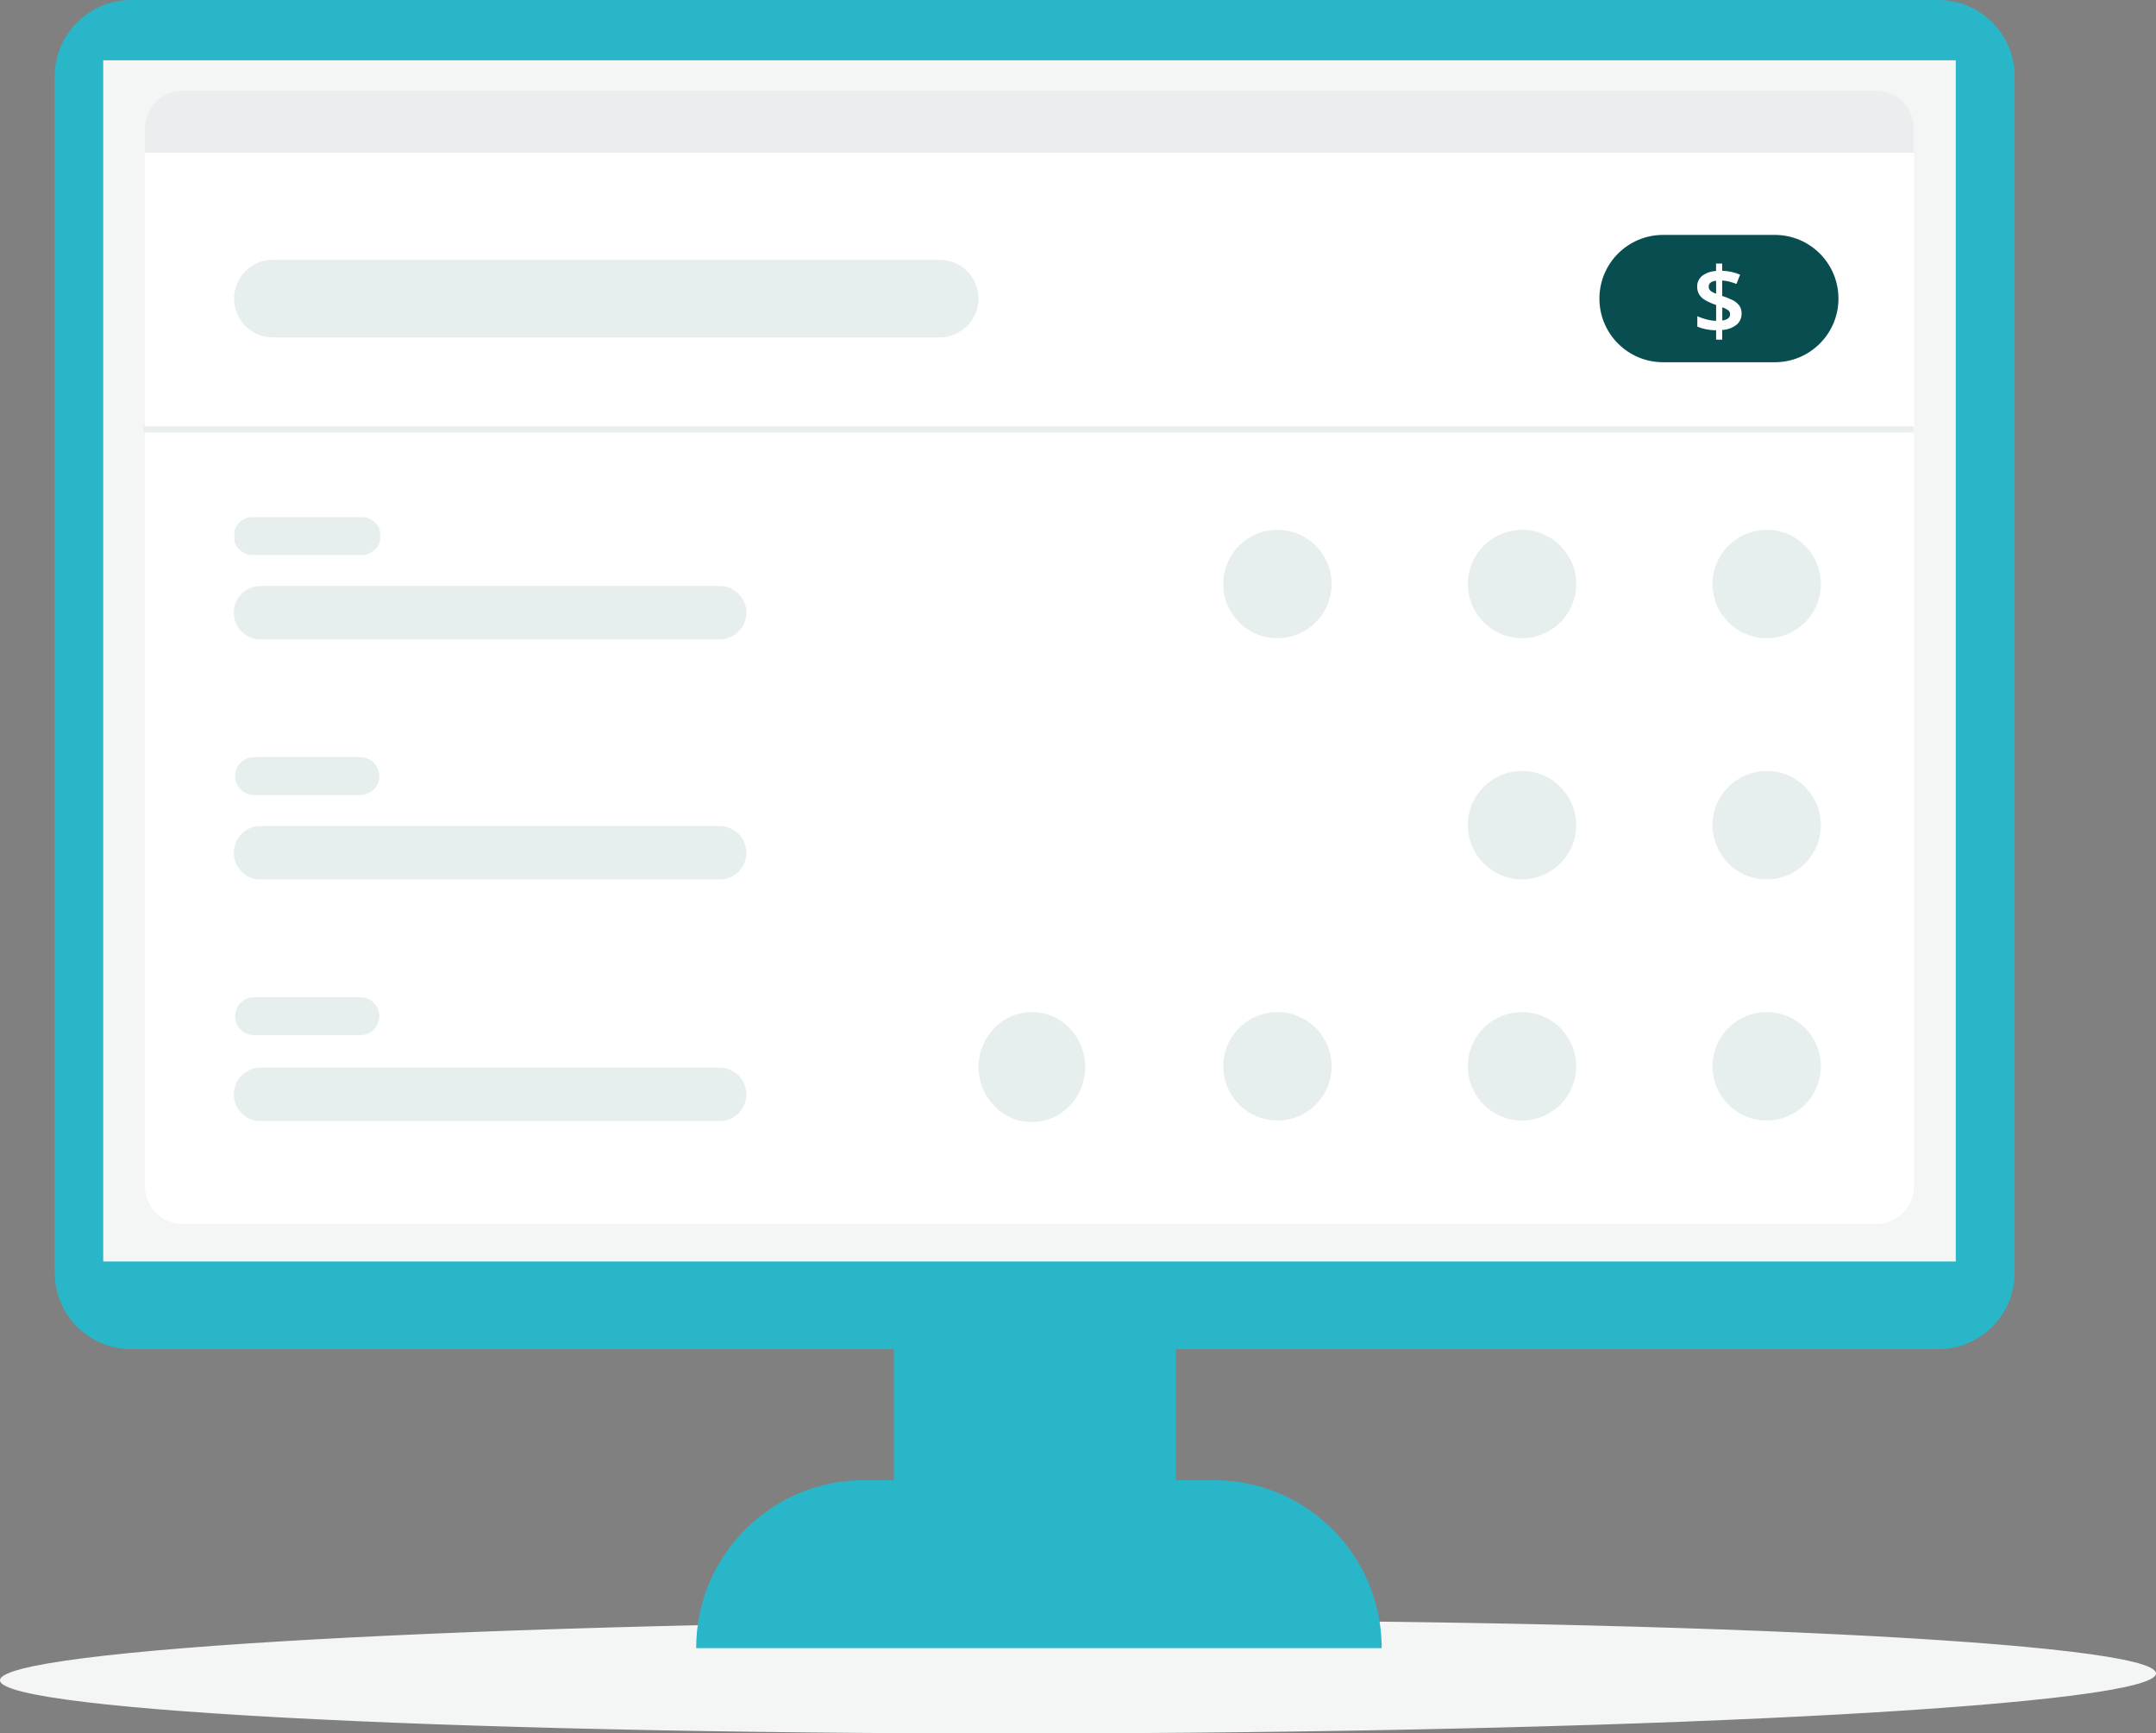
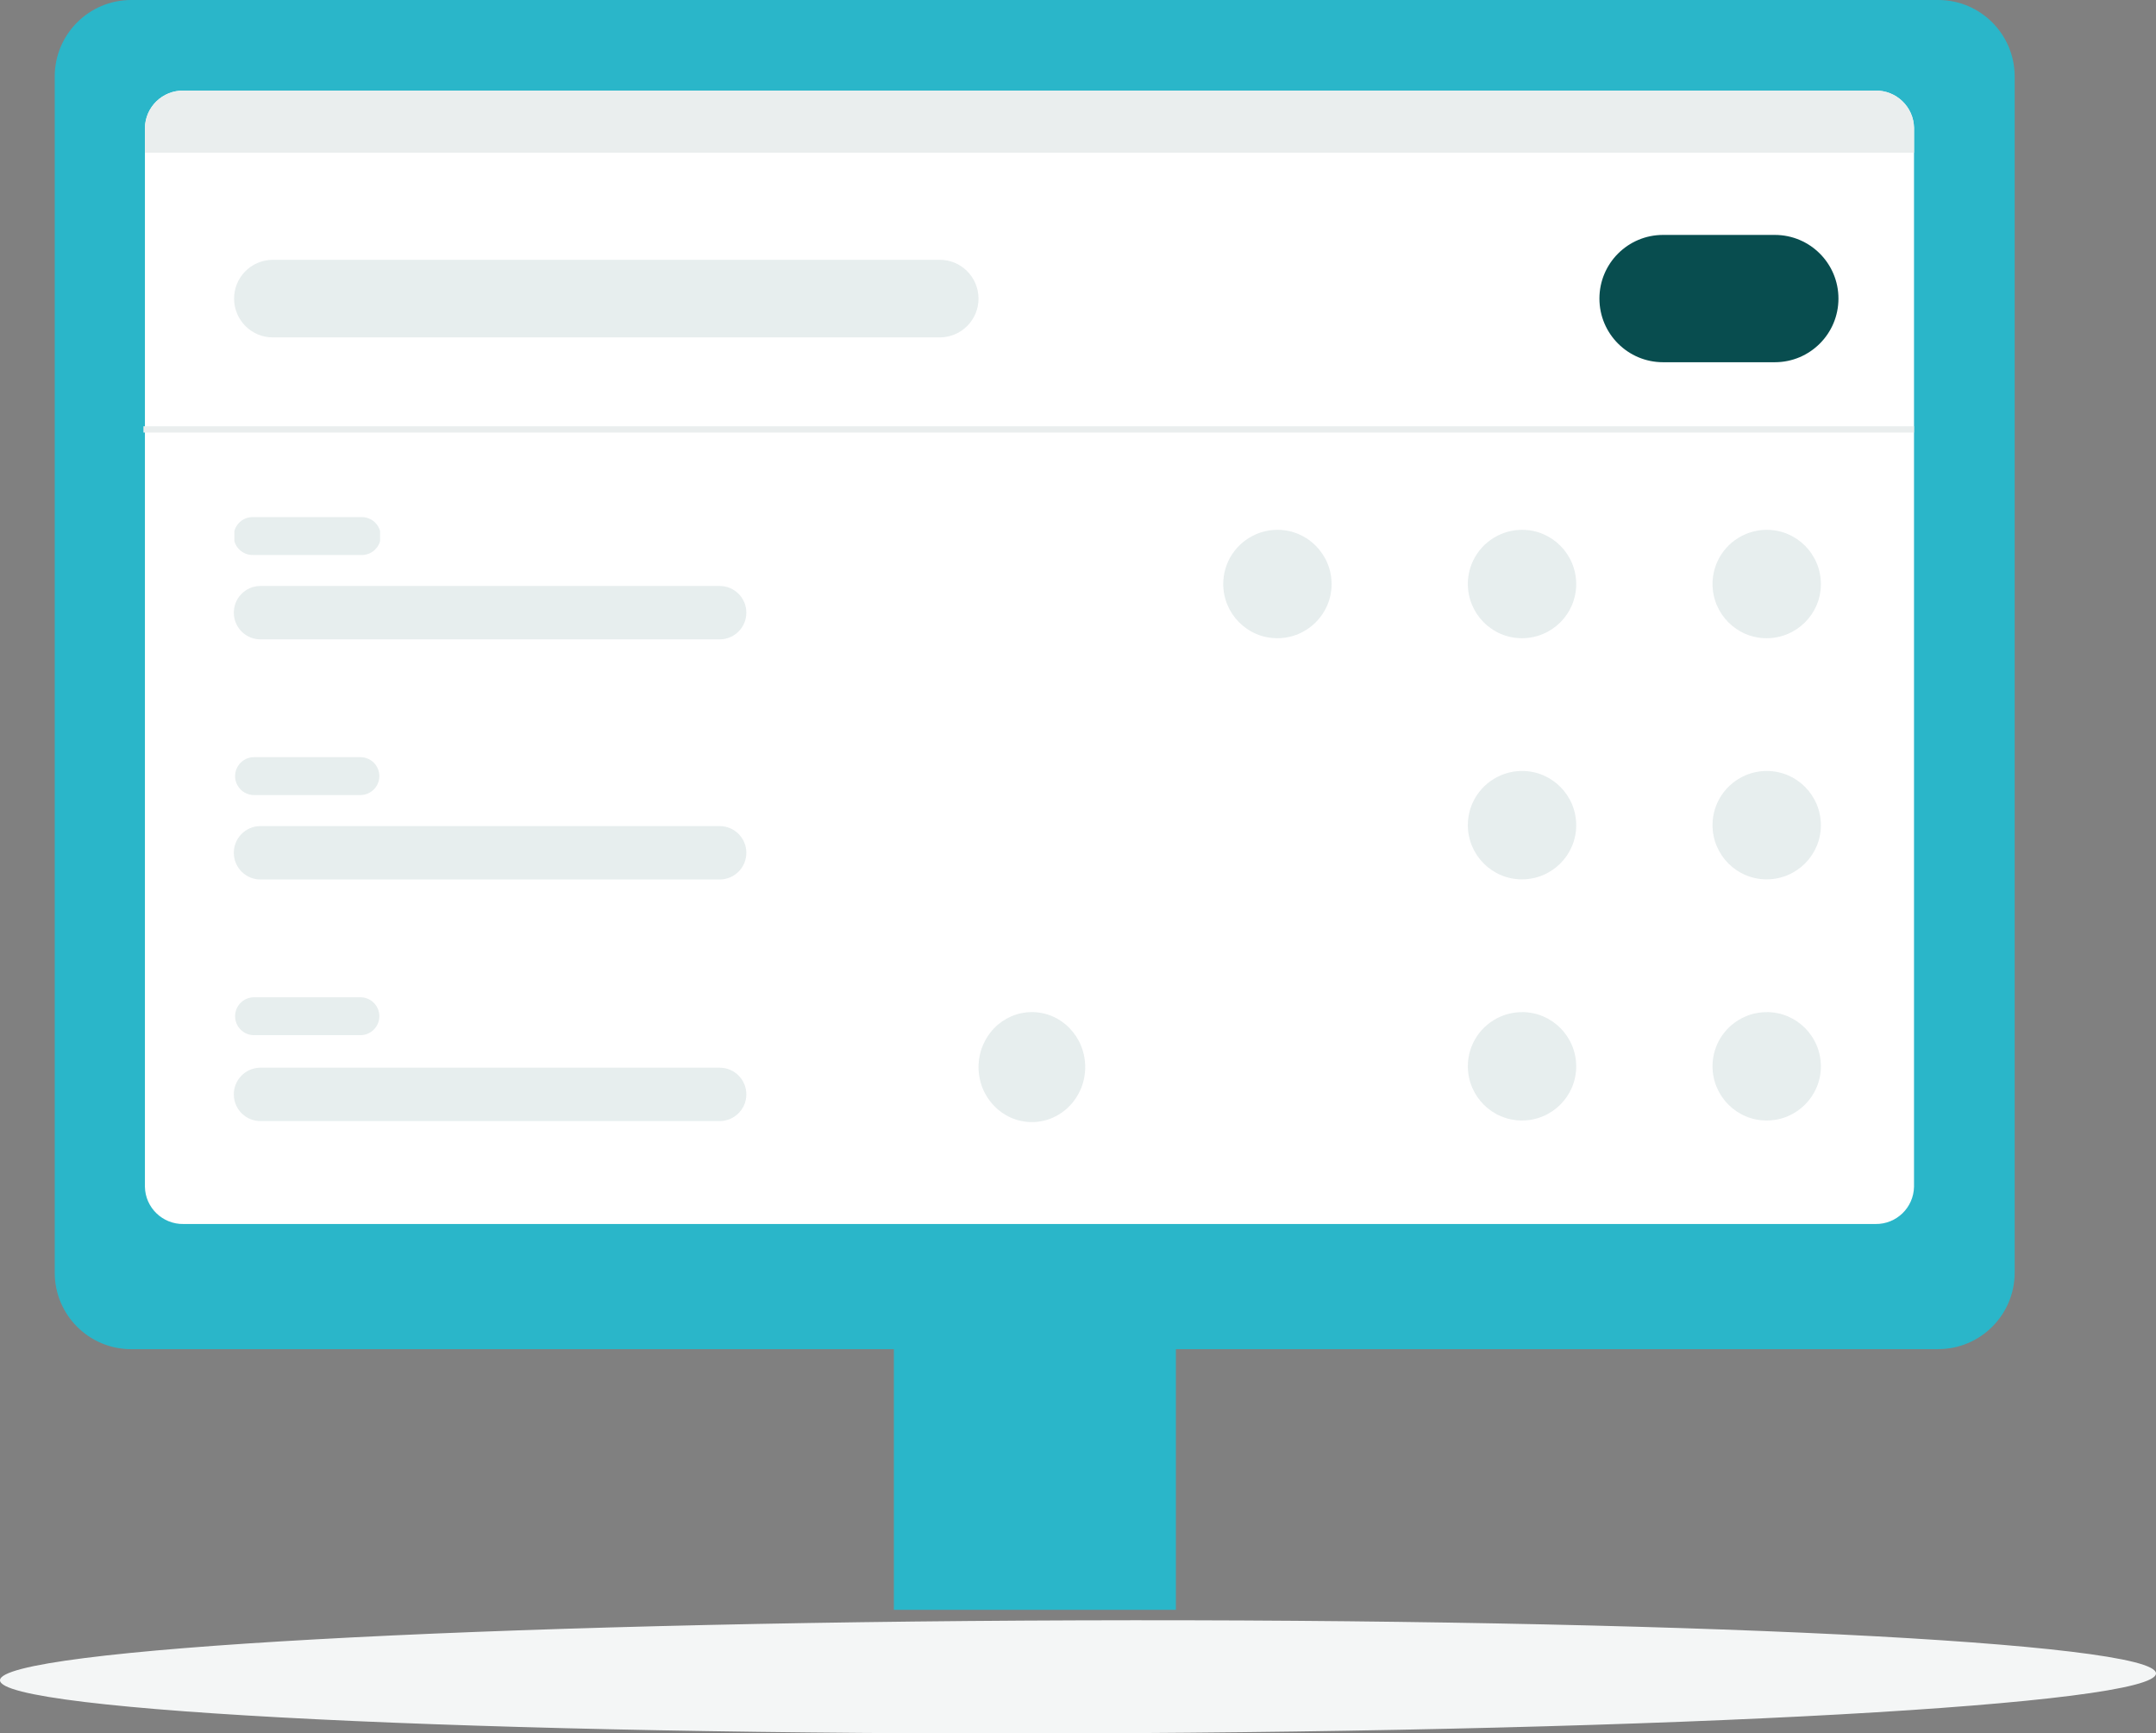
<svg xmlns="http://www.w3.org/2000/svg" id="Layer_2" data-name="Layer 2" viewBox="0 0 336.08 270.14">
  <rect x="0" y="0" width="336.08" height="270.14" fill="#808080" stroke="none" />
  <defs>
    <style>
      .cls-1 {
        clip-path: url(#clippath-11);
      }

      .cls-2 {
        fill: #fff;
      }

      .cls-3 {
        clip-path: url(#clippath-2);
      }

      .cls-4 {
        clip-path: url(#clippath-13);
      }

      .cls-5 {
        clip-path: url(#clippath-15);
      }

      .cls-6 {
        clip-path: url(#clippath-6);
      }

      .cls-7 {
        fill: #eaeeee;
      }

      .cls-8 {
        clip-path: url(#clippath-7);
      }

      .cls-9 {
        clip-path: url(#clippath-1);
      }

      .cls-10 {
        clip-path: url(#clippath-4);
      }

      .cls-11 {
        fill: #2ab6c9;
      }

      .cls-12 {
        clip-path: url(#clippath-12);
      }

      .cls-13 {
        fill: #f4f6f6;
      }

      .cls-14 {
        clip-path: url(#clippath-9);
      }

      .cls-15 {
        clip-path: url(#clippath);
      }

      .cls-16 {
        fill: none;
      }

      .cls-17 {
        clip-path: url(#clippath-3);
      }

      .cls-18 {
        opacity: .1;
      }

      .cls-19 {
        clip-path: url(#clippath-8);
      }

      .cls-20 {
        fill: #084d4f;
      }

      .cls-21 {
        clip-path: url(#clippath-14);
      }

      .cls-22 {
        clip-path: url(#clippath-5);
      }

      .cls-23 {
        clip-path: url(#clippath-10);
      }
    </style>
    <clipPath id="clippath">
      <rect class="cls-16" x="190.68" y="82.57" width="16.89" height="16.89" />
    </clipPath>
    <clipPath id="clippath-1">
-       <rect class="cls-16" x="190.68" y="157.73" width="16.89" height="16.89" />
-     </clipPath>
+       </clipPath>
    <clipPath id="clippath-2">
      <rect class="cls-16" x="152.53" y="157.73" width="16.65" height="17.14" />
    </clipPath>
    <clipPath id="clippath-3">
      <rect class="cls-16" x="228.82" y="82.57" width="16.89" height="16.89" />
    </clipPath>
    <clipPath id="clippath-4">
      <rect class="cls-16" x="228.82" y="157.73" width="16.89" height="16.89" />
    </clipPath>
    <clipPath id="clippath-5">
      <rect class="cls-16" x="228.82" y="120.15" width="16.89" height="16.89" />
    </clipPath>
    <clipPath id="clippath-6">
      <rect class="cls-16" x="266.95" y="82.57" width="16.89" height="16.89" />
    </clipPath>
    <clipPath id="clippath-7">
      <rect class="cls-16" x="266.95" y="157.73" width="16.89" height="16.89" />
    </clipPath>
    <clipPath id="clippath-8">
      <rect class="cls-16" x="266.95" y="120.15" width="16.89" height="16.89" />
    </clipPath>
    <clipPath id="clippath-9">
      <rect class="cls-16" x="36.49" y="91.32" width="79.89" height="8.32" />
    </clipPath>
    <clipPath id="clippath-10">
      <rect class="cls-16" x="36.49" y="40.49" width="116.04" height="12.09" />
    </clipPath>
    <clipPath id="clippath-11">
      <rect class="cls-16" x="36.49" y="128.74" width="79.89" height="8.32" />
    </clipPath>
    <clipPath id="clippath-12">
      <rect class="cls-16" x="36.49" y="166.39" width="79.89" height="8.32" />
    </clipPath>
    <clipPath id="clippath-13">
      <rect class="cls-16" x="36.54" y="155.42" width="22.7" height="5.9" />
    </clipPath>
    <clipPath id="clippath-14">
      <rect class="cls-16" x="36.54" y="118" width="22.7" height="5.9" />
    </clipPath>
    <clipPath id="clippath-15">
      <rect class="cls-16" x="36.54" y="80.59" width="22.7" height="5.9" />
    </clipPath>
  </defs>
  <g id="Monitor">
    <g>
      <path id="Path_29391" data-name="Path 29391" class="cls-13" d="M336.08,260.79c.02,4.86-75.21,9.04-168.01,9.34S.02,266.72,0,261.86s75.21-9.04,168.01-9.34,168.05,3.4,168.07,8.27" />
      <rect id="Rectangle_4920" data-name="Rectangle 4920" class="cls-11" x="139.34" y="171.81" width="43.96" height="79.07" />
-       <path id="Path_29392" data-name="Path 29392" class="cls-11" d="M215.38,256.85H108.52c0-14.46,11.72-26.18,26.18-26.18h54.5c14.46,0,26.18,11.72,26.18,26.18" />
      <path id="Path_29393" data-name="Path 29393" class="cls-11" d="M302.13,210.26H20.45c-6.58,0-11.92-5.34-11.92-11.92h0V11.92C8.53,5.34,13.87,0,20.45,0H302.13c6.58,0,11.92,5.34,11.92,11.92V198.33c0,6.58-5.34,11.92-11.92,11.92" />
-       <rect id="Rectangle_4921" data-name="Rectangle 4921" class="cls-13" x="16.09" y="9.4" width="288.78" height="187.19" />
      <path id="Path_29396" data-name="Path 29396" class="cls-2" d="M28.61,14.12H292.34c3.26-.06,5.96,2.54,6.02,5.8V184.94c-.06,3.26-2.74,5.86-6.01,5.81H28.61c-3.26,.06-5.96-2.54-6.02-5.8V19.93c.06-3.26,2.74-5.86,6.01-5.81h0Z" />
      <path id="Path_29397" data-name="Path 29397" class="cls-7" d="M28.61,14.12H292.34c3.26-.06,5.96,2.54,6.02,5.8v3.88H22.59v-3.87c.06-3.26,2.74-5.86,6.01-5.81h0Z" />
      <path id="Path_29398" data-name="Path 29398" class="cls-20" d="M259.24,36.61h17.42c5.48,0,9.92,4.44,9.92,9.92s-4.44,9.92-9.92,9.92h-17.42c-5.48,0-9.92-4.44-9.92-9.92s4.44-9.92,9.92-9.92Z" />
-       <path id="Path_29399" data-name="Path 29399" class="cls-2" d="M267.51,52.94v-1.47c-.55,0-1.09-.06-1.63-.17-.45-.09-.88-.22-1.3-.4v-1.62c.44,.2,.9,.36,1.36,.48,.51,.14,1.04,.22,1.57,.24v-2.47c-.59-.2-1.16-.45-1.71-.76-.38-.21-.71-.52-.94-.89-.21-.37-.31-.78-.3-1.2-.03-.67,.28-1.31,.81-1.72,.62-.45,1.37-.7,2.13-.73v-1.16h.96v1.13c.5,.01,.99,.08,1.48,.18,.45,.1,.89,.24,1.31,.43l-.57,1.44c-.36-.15-.73-.26-1.11-.36-.36-.09-.74-.15-1.11-.18v2.41c.53,.17,1.04,.37,1.54,.61,.42,.19,.79,.48,1.08,.83,.28,.37,.42,.83,.4,1.3,.02,.66-.26,1.29-.76,1.73-.65,.51-1.44,.8-2.26,.83v1.51h-.96Zm0-7.17v-2.02c-.76,.09-1.15,.39-1.15,.9-.01,.25,.08,.48,.26,.65,.26,.21,.56,.37,.89,.46h0Zm.96,4.18c.81-.12,1.22-.44,1.22-.97,0-.24-.1-.47-.28-.62-.29-.2-.6-.36-.94-.46v2.06Z" />
      <g id="Group_26158" data-name="Group 26158" class="cls-18">
        <g id="Group_26157" data-name="Group 26157">
          <g class="cls-15">
            <g id="Group_26156" data-name="Group 26156">
              <path id="Path_29400" data-name="Path 29400" class="cls-20" d="M199.14,82.57c4.66,0,8.43,3.8,8.43,8.46,0,4.66-3.8,8.43-8.46,8.43-4.66,0-8.43-3.8-8.43-8.46,0-3.39,2.04-6.44,5.16-7.76,1.04-.44,2.17-.67,3.3-.67" />
            </g>
          </g>
        </g>
      </g>
      <g id="Group_26161" data-name="Group 26161" class="cls-18">
        <g id="Group_26160" data-name="Group 26160">
          <g class="cls-9">
            <g id="Group_26159" data-name="Group 26159">
              <path id="Path_29401" data-name="Path 29401" class="cls-20" d="M199.14,157.73c4.66,0,8.43,3.8,8.43,8.46,0,4.66-3.8,8.43-8.46,8.43s-8.43-3.8-8.43-8.46c0-3.39,2.04-6.44,5.16-7.76,1.04-.44,2.17-.67,3.3-.66" />
            </g>
          </g>
        </g>
      </g>
      <g id="Group_26164" data-name="Group 26164" class="cls-18">
        <g id="Group_26163" data-name="Group 26163">
          <g class="cls-3">
            <g id="Group_26162" data-name="Group 26162">
              <path id="Path_29402" data-name="Path 29402" class="cls-20" d="M160.85,157.73c1.11,0,2.22,.23,3.24,.67,.99,.43,1.89,1.06,2.64,1.84,.76,.79,1.37,1.71,1.78,2.72,.87,2.14,.87,4.53,0,6.67-.42,1.01-1.02,1.94-1.78,2.72-.75,.78-1.65,1.4-2.64,1.84-2.07,.9-4.41,.9-6.48,0-.99-.43-1.89-1.06-2.64-1.84-.76-.79-1.37-1.71-1.78-2.72-.87-2.14-.87-4.53,0-6.67,.42-1.01,1.02-1.94,1.78-2.72,.75-.78,1.65-1.4,2.65-1.84,1.02-.44,2.12-.67,3.24-.67" />
            </g>
          </g>
        </g>
      </g>
      <g id="Group_26167" data-name="Group 26167" class="cls-18">
        <g id="Group_26166" data-name="Group 26166">
          <g class="cls-17">
            <g id="Group_26165" data-name="Group 26165">
              <path id="Path_29403" data-name="Path 29403" class="cls-20" d="M237.27,82.57c4.66,0,8.43,3.8,8.43,8.46s-3.8,8.43-8.46,8.43c-4.66,0-8.43-3.8-8.43-8.46,0-3.39,2.04-6.44,5.16-7.76,1.04-.44,2.17-.67,3.3-.67" />
            </g>
          </g>
        </g>
      </g>
      <g id="Group_26170" data-name="Group 26170" class="cls-18">
        <g id="Group_26169" data-name="Group 26169">
          <g class="cls-10">
            <g id="Group_26168" data-name="Group 26168">
              <path id="Path_29404" data-name="Path 29404" class="cls-20" d="M237.27,157.73c4.66,0,8.43,3.8,8.43,8.46,0,4.66-3.8,8.43-8.46,8.43-4.66,0-8.43-3.8-8.43-8.46,0-3.39,2.04-6.44,5.16-7.76,1.04-.44,2.17-.67,3.3-.66" />
            </g>
          </g>
        </g>
      </g>
      <g id="Group_26173" data-name="Group 26173" class="cls-18">
        <g id="Group_26172" data-name="Group 26172">
          <g class="cls-22">
            <g id="Group_26171" data-name="Group 26171">
              <path id="Path_29405" data-name="Path 29405" class="cls-20" d="M237.27,120.15c4.66,0,8.43,3.8,8.43,8.46s-3.8,8.43-8.46,8.43c-4.66,0-8.43-3.8-8.43-8.46,0-3.39,2.04-6.44,5.16-7.76,1.04-.44,2.17-.67,3.3-.67" />
            </g>
          </g>
        </g>
      </g>
      <g id="Group_26176" data-name="Group 26176" class="cls-18">
        <g id="Group_26175" data-name="Group 26175">
          <g class="cls-6">
            <g id="Group_26174" data-name="Group 26174">
              <path id="Path_29406" data-name="Path 29406" class="cls-20" d="M275.41,82.57c4.66,0,8.43,3.8,8.43,8.46s-3.8,8.43-8.46,8.43c-4.66,0-8.43-3.8-8.43-8.46,0-3.39,2.04-6.44,5.16-7.76,1.04-.44,2.17-.67,3.3-.67" />
            </g>
          </g>
        </g>
      </g>
      <g id="Group_26179" data-name="Group 26179" class="cls-18">
        <g id="Group_26178" data-name="Group 26178">
          <g class="cls-8">
            <g id="Group_26177" data-name="Group 26177">
              <path id="Path_29407" data-name="Path 29407" class="cls-20" d="M275.41,157.73c4.66,0,8.43,3.8,8.43,8.46,0,4.66-3.8,8.43-8.46,8.43-4.66,0-8.43-3.8-8.43-8.46,0-3.39,2.04-6.44,5.16-7.76,1.04-.44,2.17-.67,3.3-.66" />
            </g>
          </g>
        </g>
      </g>
      <g id="Group_26182" data-name="Group 26182" class="cls-18">
        <g id="Group_26181" data-name="Group 26181">
          <g class="cls-19">
            <g id="Group_26180" data-name="Group 26180">
              <path id="Path_29408" data-name="Path 29408" class="cls-20" d="M275.41,120.15c4.66,0,8.43,3.8,8.43,8.46s-3.8,8.43-8.46,8.43c-4.66,0-8.43-3.8-8.43-8.46,0-3.39,2.04-6.44,5.16-7.76,1.04-.44,2.17-.67,3.3-.67" />
            </g>
          </g>
        </g>
      </g>
      <g id="Group_26185" data-name="Group 26185" class="cls-18">
        <g id="Group_26184" data-name="Group 26184">
          <g class="cls-14">
            <g id="Group_26183" data-name="Group 26183">
              <path id="Path_29409" data-name="Path 29409" class="cls-20" d="M40.7,91.32H112.18c2.3,0,4.16,1.86,4.16,4.16,0,2.26-1.81,4.11-4.07,4.16H40.7c-2.3,.05-4.2-1.77-4.25-4.07-.05-2.3,1.77-4.2,4.07-4.25,.03,0,.06,0,.09,0h.09" />
            </g>
          </g>
        </g>
      </g>
      <g id="Group_26188" data-name="Group 26188" class="cls-18">
        <g id="Group_26187" data-name="Group 26187">
          <g class="cls-23">
            <g id="Group_26186" data-name="Group 26186">
              <path id="Path_29410" data-name="Path 29410" class="cls-20" d="M42.6,40.49h103.82c3.34-.04,6.07,2.64,6.11,5.98,.04,3.34-2.64,6.07-5.98,6.11H42.6c-3.34,.04-6.07-2.64-6.11-5.98-.04-3.34,2.64-6.07,5.98-6.11h.13" />
            </g>
          </g>
        </g>
      </g>
      <g id="Group_26191" data-name="Group 26191" class="cls-18">
        <g id="Group_26190" data-name="Group 26190">
          <g class="cls-1">
            <g id="Group_26189" data-name="Group 26189">
              <path id="Path_29411" data-name="Path 29411" class="cls-20" d="M40.7,128.74H112.18c2.3,0,4.16,1.86,4.16,4.16,0,2.26-1.81,4.11-4.07,4.16H40.7c-2.3,.05-4.2-1.77-4.25-4.07-.05-2.3,1.77-4.2,4.07-4.25,.03,0,.06,0,.09,0h.09" />
            </g>
          </g>
        </g>
      </g>
      <g id="Group_26194" data-name="Group 26194" class="cls-18">
        <g id="Group_26193" data-name="Group 26193">
          <g class="cls-12">
            <g id="Group_26192" data-name="Group 26192">
              <path id="Path_29412" data-name="Path 29412" class="cls-20" d="M40.7,166.39H112.18c2.3,0,4.16,1.86,4.16,4.16,0,2.26-1.81,4.11-4.07,4.16H40.7c-2.3,.05-4.2-1.77-4.25-4.07-.05-2.3,1.77-4.2,4.07-4.25,.03,0,.06,0,.09,0h.09" />
            </g>
          </g>
        </g>
      </g>
      <g id="Group_26197" data-name="Group 26197" class="cls-18">
        <g id="Group_26196" data-name="Group 26196">
          <g class="cls-4">
            <g id="Group_26195" data-name="Group 26195">
              <path id="Path_29413" data-name="Path 29413" class="cls-20" d="M39.49,155.42h16.8c1.63,.06,2.9,1.43,2.84,3.06-.06,1.55-1.3,2.78-2.84,2.84h-16.8c-1.63-.06-2.9-1.43-2.84-3.06,.06-1.55,1.3-2.78,2.84-2.84" />
            </g>
          </g>
        </g>
      </g>
      <g id="Group_26200" data-name="Group 26200" class="cls-18">
        <g id="Group_26199" data-name="Group 26199">
          <g class="cls-21">
            <g id="Group_26198" data-name="Group 26198">
              <path id="Path_29414" data-name="Path 29414" class="cls-20" d="M39.49,118h16.8c1.63,.06,2.9,1.43,2.84,3.06-.06,1.54-1.3,2.78-2.84,2.84h-16.8c-1.63-.06-2.9-1.43-2.84-3.06,.06-1.54,1.3-2.78,2.84-2.84" />
            </g>
          </g>
        </g>
      </g>
      <g id="Group_26203" data-name="Group 26203" class="cls-18">
        <g id="Group_26202" data-name="Group 26202">
          <g class="cls-5">
            <g id="Group_26201" data-name="Group 26201">
              <path id="Path_29415" data-name="Path 29415" class="cls-20" d="M39.49,80.59h16.8c1.63-.06,3,1.21,3.06,2.84,.06,1.63-1.21,3-2.84,3.06-.07,0-.14,0-.22,0h-16.8c-1.63,.06-3-1.21-3.06-2.84-.06-1.63,1.21-3,2.84-3.06,.07,0,.14,0,.22,0" />
            </g>
          </g>
        </g>
      </g>
      <rect id="Rectangle_4938" data-name="Rectangle 4938" class="cls-7" x="22.36" y="66.43" width="275.99" height=".98" />
    </g>
  </g>
</svg>